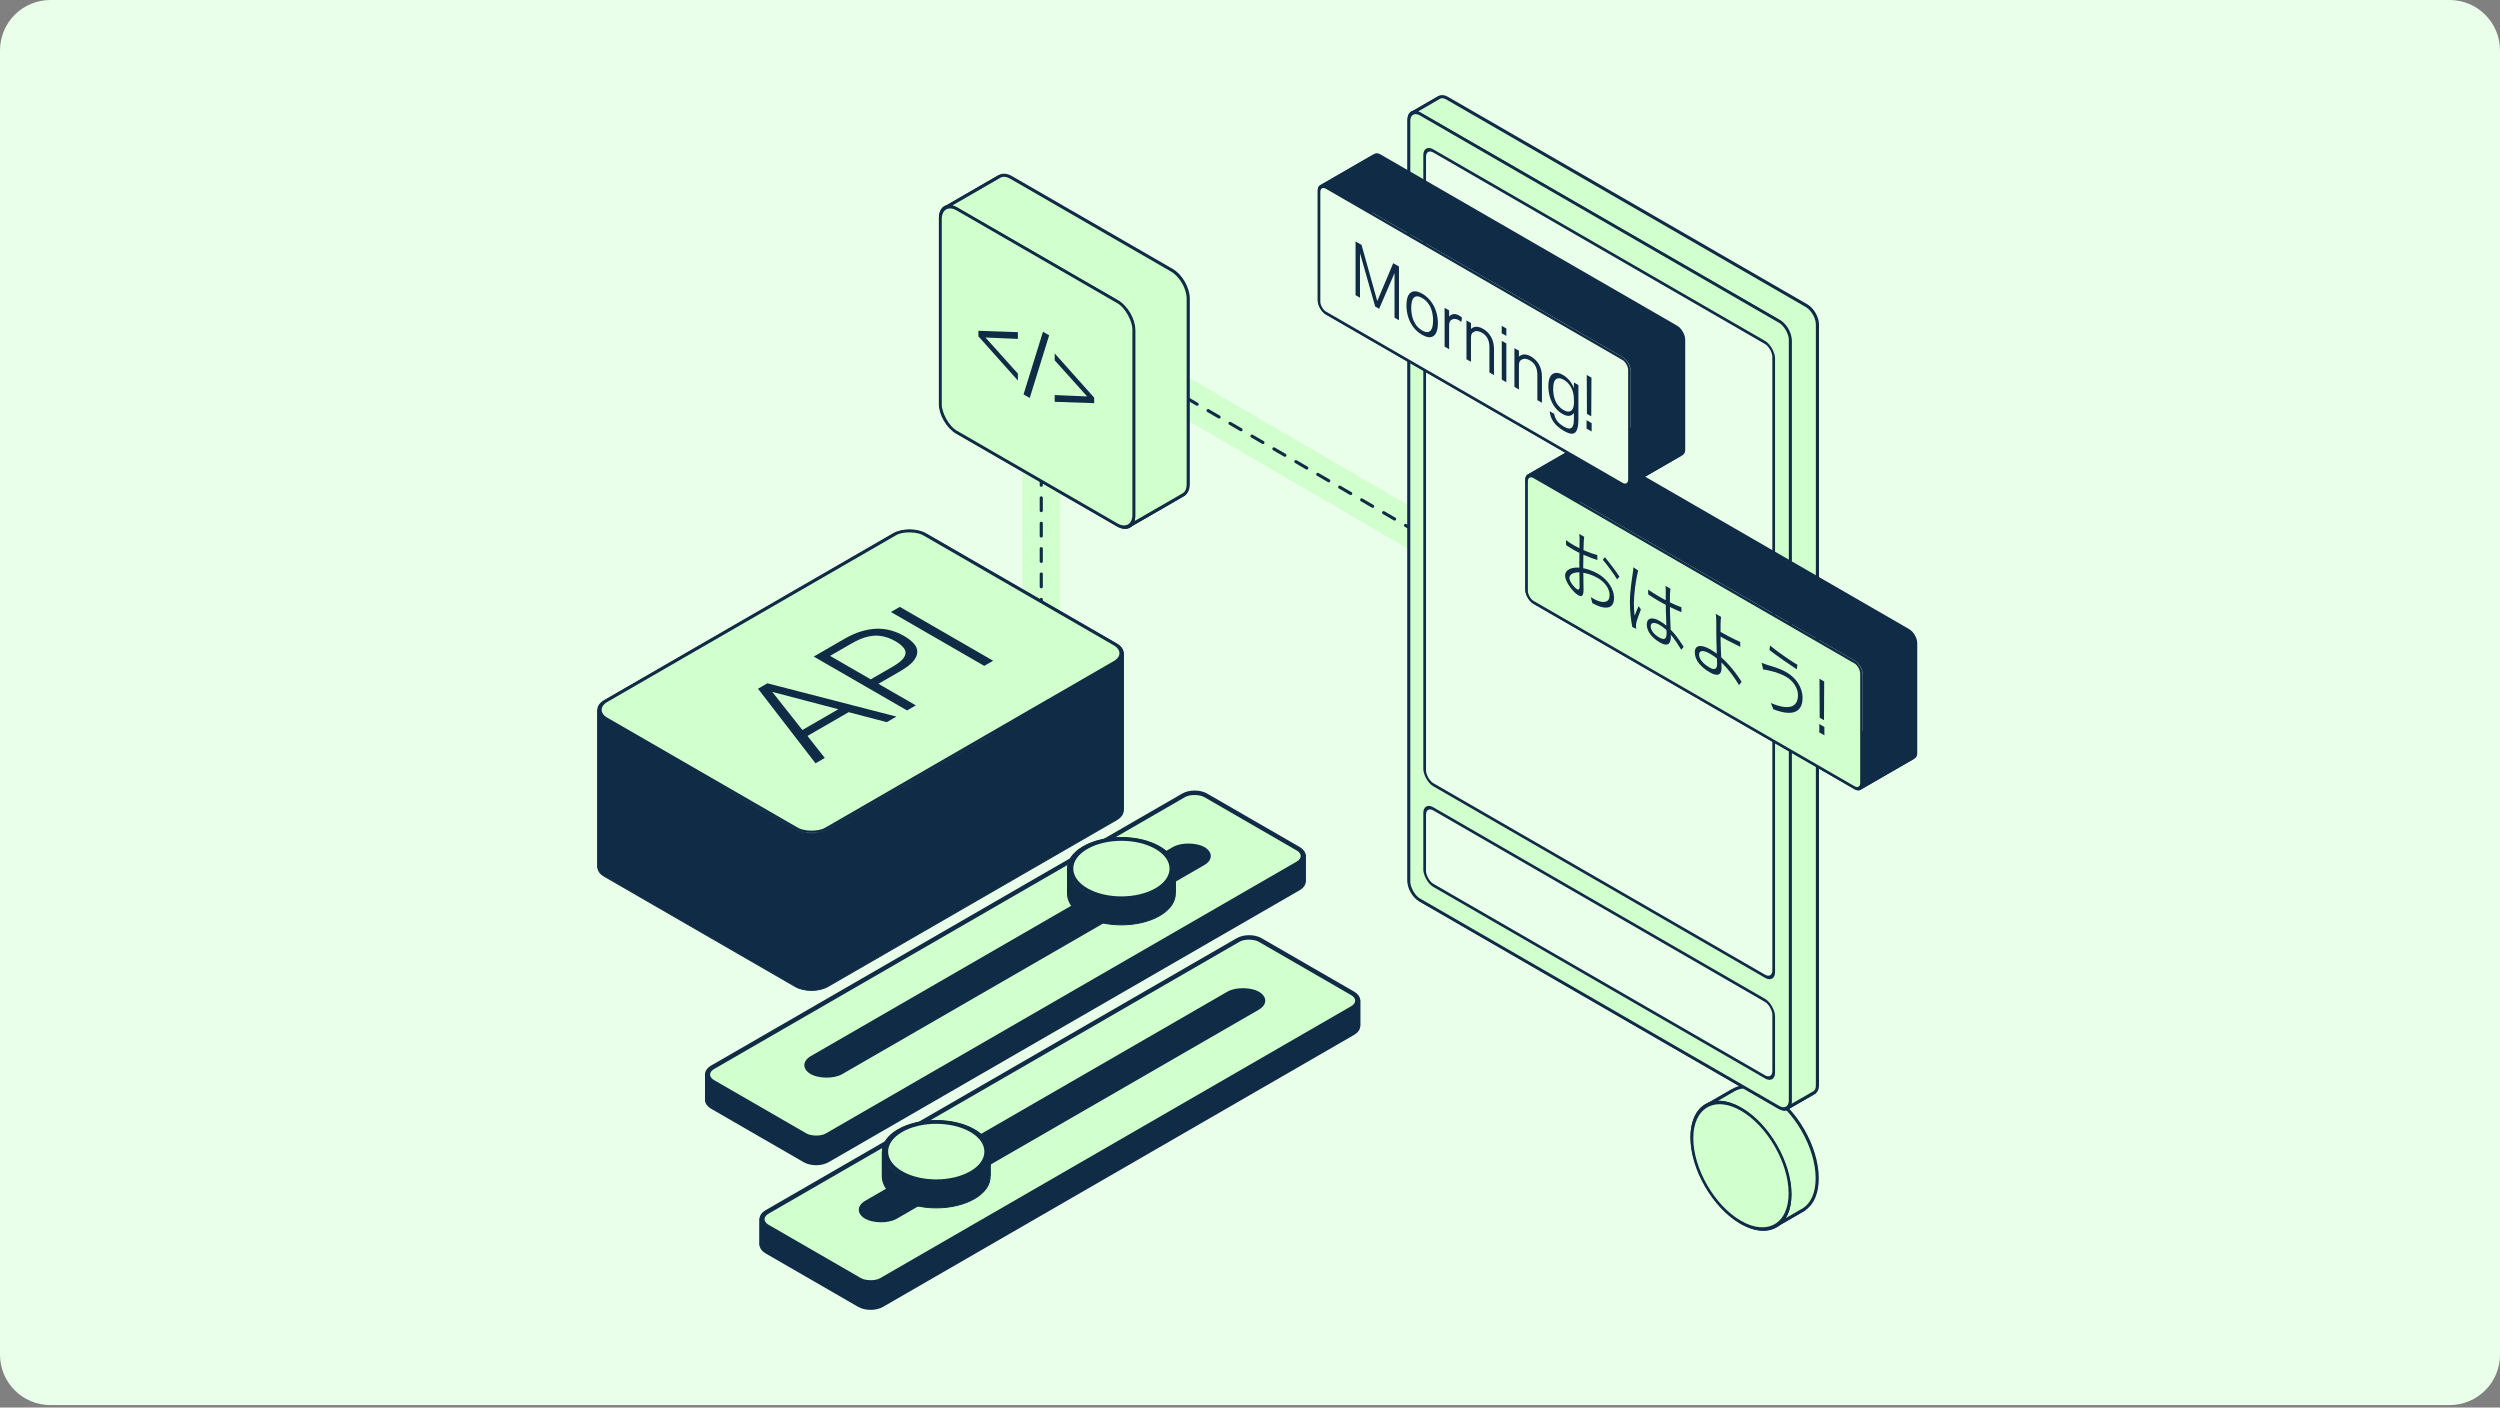
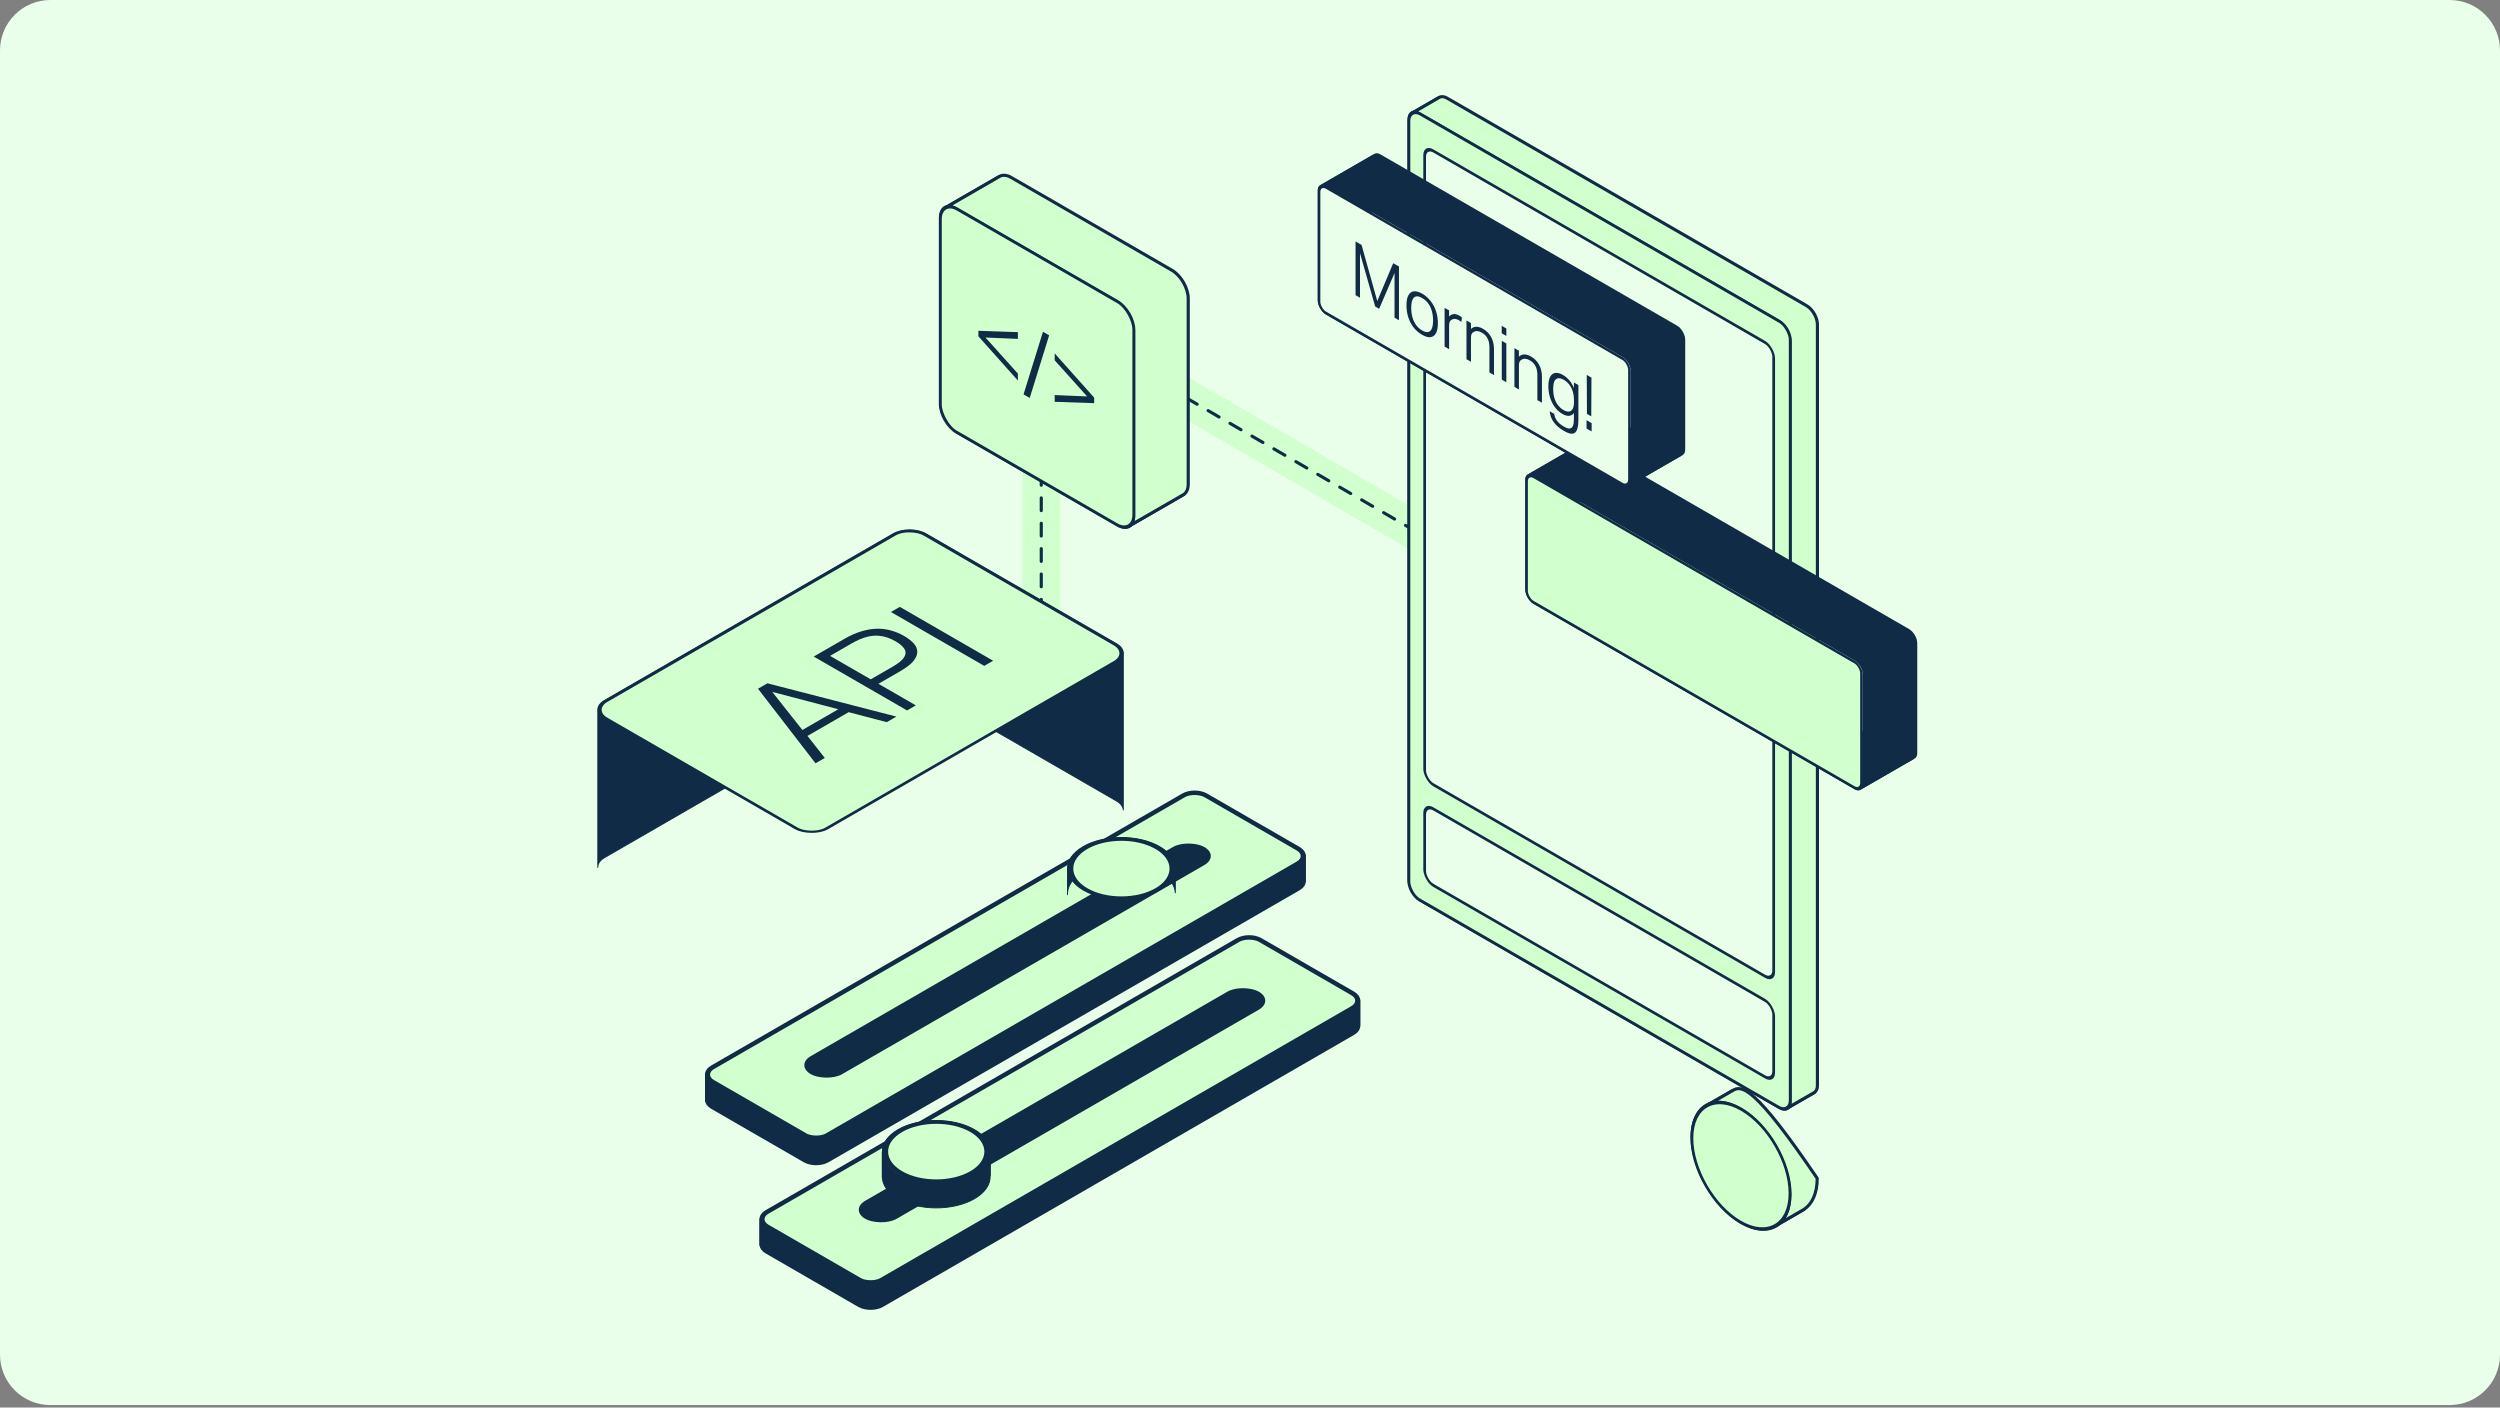
<svg xmlns="http://www.w3.org/2000/svg" width="595" height="335" viewBox="0 0 595 335" fill="none">
  <rect x="0" y="0" width="595" height="335" fill="#808080" stroke="none" />
  <path d="M0 12C0 5.373 5.373 0 12 0H583C589.627 0 595 5.373 595 12V322.41C595 329.037 589.627 334.41 583 334.41H12C5.373 334.41 0 329.037 0 322.41V12Z" fill="#EAFFE9" />
  <path d="M247.82 157.709V85.045C247.82 80.428 252.825 77.549 256.817 79.869L344.362 130.768" stroke="#D1FFCD" stroke-width="8.981" stroke-linecap="round" stroke-linejoin="round" />
  <path d="M247.82 151.722V85.045C247.82 80.428 252.825 77.549 256.817 79.869L344.362 130.768" stroke="#0F2B46" stroke-width="0.748" stroke-linecap="round" stroke-linejoin="round" stroke-dasharray="3.02 3.02" />
  <path fill-rule="evenodd" clip-rule="evenodd" d="M142.28 169.033C142.235 168.188 142.771 167.335 143.888 166.69L212.589 127.026C214.737 125.786 218.219 125.786 220.366 127.026L265.735 153.219C266.766 153.814 267.302 154.587 267.343 155.367V192.786C267.302 192.006 266.766 191.234 265.735 190.639L220.366 164.445C218.219 163.205 214.737 163.205 212.589 164.445L143.888 204.109C142.771 204.754 142.235 205.607 142.28 206.452V169.033Z" fill="#0F2B46" stroke="#0F2B46" stroke-width="0.225" stroke-linejoin="round" />
-   <path fill-rule="evenodd" clip-rule="evenodd" d="M267.342 155.367C267.387 156.212 266.851 157.065 265.734 157.71L197.033 197.374C194.886 198.614 191.404 198.614 189.256 197.374L143.887 171.181C142.857 170.586 142.321 169.813 142.279 169.033V206.452C142.321 207.232 142.857 208.005 143.887 208.6L189.256 234.794C191.404 236.034 194.886 236.034 197.033 234.794L265.734 195.129C266.851 194.484 267.387 193.631 267.342 192.786V155.367Z" fill="#0F2B46" stroke="#0F2B46" stroke-width="0.225" stroke-linejoin="round" />
  <rect x="0.648" width="87.561" height="60.619" rx="4.116" transform="matrix(0.866 -0.5 0.866 0.5 140.087 169.259)" fill="#D1FFCD" />
  <rect x="0.648" width="87.561" height="60.619" rx="4.116" transform="matrix(0.866 -0.5 0.866 0.5 140.087 169.259)" stroke="#0F2B46" stroke-width="0.748" />
  <path d="M199.692 168.841L180.995 163.937L182.52 163.057L191.044 173.834L192.102 175.055L196.301 180.39L194.093 181.665L180.404 163.919L182.644 162.626L213.35 170.547L211.048 171.876L201.808 169.451L199.692 168.841ZM189.582 174.535L200.906 167.997L202.741 169.056L191.417 175.594L189.582 174.535ZM193.67 156.26L200.981 152.04C202.433 151.201 203.812 150.597 205.118 150.226C206.404 149.842 207.638 149.645 208.821 149.633C210.003 149.621 211.112 149.77 212.149 150.082C213.207 150.381 214.213 150.806 215.167 151.357C216.142 151.92 216.919 152.525 217.5 153.171C218.06 153.806 218.33 154.476 218.309 155.183C218.309 155.877 217.988 156.614 217.345 157.392C216.702 158.146 215.665 158.937 214.234 159.763L208.012 163.355L206.176 162.295L212.398 158.703C213.808 157.889 214.731 157.141 215.167 156.458C215.602 155.752 215.634 155.087 215.26 154.464C214.887 153.842 214.171 153.225 213.114 152.614C212.056 152.004 210.988 151.603 209.909 151.411C208.852 151.207 207.732 151.243 206.549 151.519C205.367 151.794 204.081 152.333 202.692 153.135L196.501 156.71L196.065 155.237L217.967 167.881L215.882 169.085L193.67 156.26ZM212.039 145.655L214.155 144.434L236.367 157.258L234.252 158.479L212.039 145.655Z" fill="#0F2B46" />
  <path d="M168.913 261.684C168.935 261.331 169.181 260.918 169.798 260.562L281.923 195.827C282.569 195.454 283.438 195.257 284.328 195.257C285.218 195.257 286.088 195.454 286.734 195.827L308.77 208.549C309.391 208.908 309.637 209.327 309.655 209.677C309.666 209.879 309.836 210.036 310.039 210.031C310.242 210.026 310.403 209.86 310.403 209.657V203.67C310.403 203.663 310.403 203.657 310.403 203.65C310.366 202.96 309.897 202.349 309.144 201.914L287.108 189.191C286.322 188.738 285.315 188.521 284.328 188.521C283.342 188.521 282.335 188.738 281.549 189.191L169.424 253.927C168.612 254.395 168.13 255.072 168.165 255.822V261.657C168.162 261.711 168.162 261.765 168.165 261.819C168.176 262.022 168.346 262.179 168.549 262.174C168.751 262.168 168.913 262.002 168.913 261.8V261.684Z" fill="#0F2B46" stroke="#0F2B46" stroke-width="0.748" stroke-linejoin="round" />
  <path d="M310.403 203.65C310.392 203.448 310.222 203.291 310.019 203.296C309.817 203.301 309.655 203.467 309.655 203.67V203.786C309.633 204.139 309.387 204.552 308.77 204.908L196.645 269.643C196 270.016 195.13 270.213 194.24 270.213C193.35 270.213 192.48 270.016 191.834 269.643L169.798 256.92C169.177 256.562 168.931 256.143 168.913 255.793C168.902 255.59 168.732 255.433 168.529 255.439C168.326 255.444 168.165 255.61 168.165 255.813V261.8C168.165 261.806 168.165 261.813 168.165 261.82C168.202 262.509 168.671 263.121 169.424 263.556L191.46 276.278C192.246 276.732 193.253 276.948 194.24 276.948C195.226 276.948 196.233 276.732 197.019 276.278L309.144 211.543C309.956 211.074 310.438 210.398 310.403 209.648V203.813C310.406 203.759 310.406 203.705 310.403 203.65Z" fill="#0F2B46" stroke="#0F2B46" stroke-width="0.748" stroke-linejoin="round" />
  <rect width="135.458" height="31.432" rx="2.994" transform="matrix(0.866 -0.5 0.866 0.5 167.02 255.747)" fill="#D1FFCD" stroke="#0F2B46" stroke-width="0.748" />
  <rect width="107.019" height="7.484" rx="3.742" transform="matrix(0.866 -0.5 0.866 0.5 190.219 253.502)" fill="#0F2B46" stroke="#0F2B46" stroke-width="1.123" />
-   <path fill-rule="evenodd" clip-rule="evenodd" d="M279.723 206.5C279.827 208.471 278.576 210.462 275.97 211.966C270.959 214.859 262.834 214.859 257.823 211.966C255.417 210.577 254.167 208.774 254.07 206.955V212.942C254.167 214.762 255.417 216.565 257.823 217.953C262.834 220.847 270.959 220.847 275.97 217.953C278.576 216.449 279.827 214.458 279.723 212.487V206.5Z" fill="#0F2B46" stroke="#0F2B46" stroke-width="0.225" stroke-linejoin="round" />
  <path fill-rule="evenodd" clip-rule="evenodd" d="M254.07 206.955C253.966 204.984 255.217 202.994 257.823 201.489C262.834 198.596 270.959 198.596 275.97 201.489C278.376 202.878 279.627 204.681 279.723 206.5V212.488C279.627 210.668 278.376 208.865 275.97 207.476C270.959 204.583 262.834 204.583 257.823 207.476C255.217 208.981 253.966 210.971 254.07 212.943V206.955Z" fill="#0F2B46" stroke="#0F2B46" stroke-width="0.225" stroke-linejoin="round" />
  <circle cx="10.477" cy="10.477" r="9.916" transform="matrix(0.866 -0.5 0.866 0.5 248.75 206.729)" fill="#D1FFCD" stroke="#0F2B46" stroke-width="1.123" />
  <path d="M181.878 296.109C181.9 295.757 182.146 295.344 182.763 294.988L294.888 230.252C295.533 229.88 296.403 229.683 297.293 229.683C298.183 229.683 299.053 229.88 299.699 230.252L321.735 242.975C322.356 243.334 322.602 243.753 322.62 244.102C322.631 244.305 322.801 244.462 323.004 244.457C323.206 244.451 323.368 244.285 323.368 244.083V238.096C323.368 238.089 323.368 238.082 323.368 238.076C323.331 237.386 322.862 236.774 322.109 236.34L300.073 223.617C299.287 223.163 298.28 222.947 297.293 222.947C296.307 222.947 295.3 223.163 294.514 223.617L182.389 288.353C181.577 288.821 181.095 289.498 181.129 290.248V296.083C181.127 296.137 181.127 296.191 181.13 296.245C181.141 296.448 181.311 296.605 181.514 296.6C181.716 296.594 181.878 296.428 181.878 296.225V296.109Z" fill="#0F2B46" stroke="#0F2B46" stroke-width="0.748" stroke-linejoin="round" />
  <path d="M323.368 238.076C323.357 237.873 323.187 237.716 322.984 237.722C322.781 237.727 322.62 237.893 322.62 238.096V238.212C322.598 238.564 322.352 238.977 321.735 239.333L209.61 304.069C208.964 304.442 208.095 304.639 207.205 304.639C206.315 304.639 205.445 304.441 204.799 304.069L182.763 291.346C182.141 290.987 181.896 290.569 181.878 290.219C181.867 290.016 181.697 289.859 181.494 289.864C181.291 289.87 181.13 290.036 181.13 290.238V296.226C181.13 296.232 181.13 296.239 181.13 296.245C181.167 296.935 181.636 297.547 182.389 297.981L204.425 310.704C205.211 311.158 206.218 311.374 207.205 311.374C208.191 311.374 209.198 311.158 209.984 310.704L322.109 245.969C322.921 245.5 323.403 244.824 323.368 244.073V238.238C323.371 238.185 323.371 238.13 323.368 238.076Z" fill="#0F2B46" stroke="#0F2B46" stroke-width="0.748" stroke-linejoin="round" />
  <rect width="135.458" height="31.432" rx="2.994" transform="matrix(0.866 -0.5 0.866 0.5 179.982 290.173)" fill="#D1FFCD" stroke="#0F2B46" stroke-width="0.748" />
  <rect width="107.019" height="7.484" rx="3.742" transform="matrix(0.866 -0.5 0.866 0.5 203.182 287.928)" fill="#0F2B46" stroke="#0F2B46" stroke-width="1.123" />
  <path fill-rule="evenodd" clip-rule="evenodd" d="M235.652 273.854C235.756 275.826 234.506 277.816 231.9 279.321C226.889 282.214 218.764 282.214 213.752 279.321C211.347 277.932 210.096 276.129 210 274.309V280.297C210.096 282.116 211.347 283.919 213.752 285.308C218.764 288.201 226.889 288.201 231.9 285.308C234.506 283.803 235.756 281.813 235.652 279.842V273.854Z" fill="#0F2B46" stroke="#0F2B46" stroke-width="0.225" stroke-linejoin="round" />
  <path fill-rule="evenodd" clip-rule="evenodd" d="M210 274.31C209.896 272.339 211.147 270.348 213.753 268.844C218.764 265.951 226.889 265.951 231.9 268.844C234.305 270.233 235.556 272.035 235.652 273.855V279.842C235.556 278.023 234.305 276.22 231.9 274.831C226.889 271.938 218.764 271.938 213.753 274.831C211.147 276.335 209.896 278.326 210 280.297V274.31Z" fill="#0F2B46" stroke="#0F2B46" stroke-width="0.225" stroke-linejoin="round" />
  <circle cx="10.477" cy="10.477" r="9.916" transform="matrix(0.866 -0.5 0.866 0.5 204.68 274.083)" fill="#D1FFCD" stroke="#0F2B46" stroke-width="1.123" />
  <path fill-rule="evenodd" clip-rule="evenodd" d="M422.848 291.586C420.721 292.97 417.7 292.857 414.35 290.922C407.907 287.202 402.684 278.156 402.684 270.716C402.684 267.145 403.887 264.593 405.851 263.316L412.332 259.574C410.368 260.851 409.165 263.403 409.165 266.974C409.165 274.414 414.388 283.46 420.831 287.18C424.181 289.115 427.202 289.228 429.33 287.845L422.848 291.586Z" fill="#D1FFCD" stroke="#0F2B46" stroke-width="0.748" stroke-linejoin="round" />
-   <path fill-rule="evenodd" clip-rule="evenodd" d="M405.852 263.317C407.979 261.933 411 262.046 414.35 263.981C420.793 267.701 426.016 276.747 426.016 284.187C426.016 287.758 424.813 290.31 422.849 291.587L429.33 287.845C431.294 286.568 432.498 284.016 432.498 280.445C432.498 273.005 427.274 263.959 420.831 260.239C417.481 258.304 414.461 258.191 412.333 259.575L405.852 263.317Z" fill="#D1FFCD" stroke="#0F2B46" stroke-width="0.748" stroke-linejoin="round" />
+   <path fill-rule="evenodd" clip-rule="evenodd" d="M405.852 263.317C407.979 261.933 411 262.046 414.35 263.981C420.793 267.701 426.016 276.747 426.016 284.187C426.016 287.758 424.813 290.31 422.849 291.587L429.33 287.845C431.294 286.568 432.498 284.016 432.498 280.445C417.481 258.304 414.461 258.191 412.333 259.575L405.852 263.317Z" fill="#D1FFCD" stroke="#0F2B46" stroke-width="0.748" stroke-linejoin="round" />
  <circle cx="13.471" cy="13.471" r="13.471" transform="matrix(0.866 0.5 0 1 402.684 257.245)" fill="#D1FFCD" stroke="#0F2B46" stroke-width="0.748" />
  <path fill-rule="evenodd" clip-rule="evenodd" d="M425.361 263.733C424.888 264.04 424.217 264.015 423.473 263.585L337.921 214.192C336.489 213.365 335.328 211.355 335.328 209.702V28.592C335.328 27.799 335.596 27.232 336.032 26.948L342.513 23.206C342.077 23.49 341.809 24.057 341.809 24.85V205.96C341.809 207.613 342.97 209.623 344.402 210.45L429.954 259.844C430.698 260.273 431.37 260.298 431.842 259.991L425.361 263.733Z" fill="#D1FFCD" stroke="#0F2B46" stroke-width="0.748" stroke-linejoin="round" />
  <path fill-rule="evenodd" clip-rule="evenodd" d="M336.031 26.948C336.504 26.641 337.175 26.666 337.92 27.096L423.472 76.49C424.904 77.316 426.064 79.326 426.064 80.98V262.089C426.064 262.883 425.797 263.45 425.36 263.733L431.842 259.991C432.278 259.708 432.546 259.141 432.546 258.347V77.238C432.546 75.585 431.385 73.574 429.953 72.748L344.401 23.354C343.657 22.924 342.985 22.899 342.512 23.206L336.031 26.948Z" fill="#D1FFCD" stroke="#0F2B46" stroke-width="0.748" stroke-linejoin="round" />
  <rect width="104.774" height="187.096" rx="2.994" transform="matrix(0.866 0.5 0 1 335.328 25.6)" fill="#D1FFCD" stroke="#0F2B46" stroke-width="0.748" />
  <rect width="95.922" height="18.203" rx="2.36" transform="matrix(0.866 0.5 0 1 339.07 191.322)" fill="#EAFFE9" stroke="#0F2B46" stroke-width="0.748" />
  <rect width="95.922" height="150.839" rx="2.36" transform="matrix(0.866 0.5 0 1 339.07 34.737)" fill="#EAFFE9" stroke="#0F2B46" stroke-width="0.748" />
  <path fill-rule="evenodd" clip-rule="evenodd" d="M363.545 112.961C363.899 112.731 364.401 112.749 364.958 113.071L441.404 157.207C442.475 157.826 443.343 159.329 443.343 160.566V186.723C443.343 187.316 443.143 187.74 442.817 187.953L455.779 180.469C456.106 180.257 456.306 179.833 456.306 179.239V153.082C456.306 151.846 455.437 150.342 454.367 149.724L377.92 105.587C377.363 105.266 376.861 105.247 376.507 105.477L363.545 112.961Z" fill="#0F2B46" />
  <path fill-rule="evenodd" clip-rule="evenodd" d="M442.816 187.953C442.462 188.182 441.96 188.164 441.403 187.842L364.957 143.706C363.886 143.087 363.018 141.584 363.018 140.347V114.19C363.018 113.597 363.218 113.173 363.544 112.96L376.506 105.477C376.18 105.689 375.98 106.113 375.98 106.706V132.863C375.98 134.1 376.848 135.603 377.919 136.222L454.366 180.358C454.922 180.68 455.425 180.699 455.778 180.469L442.816 187.953Z" fill="#0F2B46" />
  <rect x="0.307" y="0.533" width="92.041" height="29.925" rx="1.884" transform="matrix(0.866 0.5 0 1 363.059 111.797)" fill="#D1FFCD" />
  <rect x="0.307" y="0.533" width="92.041" height="29.925" rx="1.884" transform="matrix(0.866 0.5 0 1 363.059 111.797)" stroke="#0F2B46" stroke-width="0.71" />
-   <path d="M377.04 127.764C376.994 128.059 376.963 128.471 376.932 128.865C376.901 129.797 376.808 132.717 376.808 134.615C376.808 136.46 376.885 139.228 376.885 140.374C376.885 141.879 376.404 142.12 375.613 141.664C374.465 141.001 372.495 138.52 372.495 136.998C372.495 135.475 374.295 134.884 376.156 135.135C377.552 135.296 379.088 135.842 380.345 136.568C382.578 137.857 384.145 140.177 384.145 142.237C384.145 144.404 382.904 145.013 380.857 144.386C380.174 144.171 379.491 143.813 378.964 143.527L378.607 142.12C379.166 142.443 379.802 142.828 380.407 143.034C381.787 143.509 383.09 143.383 383.09 141.628C383.09 140.034 381.834 138.466 380.329 137.598C378.933 136.792 377.676 136.406 376.327 136.254C374.776 136.057 373.519 136.586 373.519 137.553C373.519 138.431 374.698 139.864 375.365 140.249C375.737 140.464 375.939 140.258 375.939 139.684C375.939 138.61 375.877 136.084 375.877 134.149C375.877 132.09 375.939 129.027 375.939 128.31C375.939 127.97 375.908 127.414 375.862 127.083L377.04 127.764ZM381.958 132.609C383.044 133.899 384.704 136.093 385.417 137.239L384.874 137.893C384.114 136.577 382.47 134.427 381.462 133.218L381.958 132.609ZM372.697 128.552C373.535 129.161 374.062 129.483 374.636 129.815C376.141 130.683 378.623 131.74 380.158 132.09L380.174 133.281C378.607 132.806 376.048 131.74 374.667 130.943C373.814 130.451 373.24 130.083 372.728 129.734L372.697 128.552ZM392.258 140.329C393.142 140.929 393.965 141.458 394.88 141.986C396.726 143.052 398.634 143.992 400.185 144.53V145.694C398.525 145.04 396.664 144.109 394.849 143.079C393.965 142.568 393.173 142.058 392.274 141.467L392.258 140.329ZM397.563 140.114C397.517 140.464 397.486 140.786 397.47 141.117C397.439 141.78 397.439 143.07 397.439 144.073C397.439 146.688 397.657 149.715 397.657 151.596C397.657 152.957 397.129 154.104 395.066 152.913C393.018 151.73 391.932 150.154 391.932 148.614C391.932 147.199 393.034 146.652 395.05 147.817C397.579 149.276 399.363 151.793 400.713 153.951L400.139 154.641C398.541 151.999 396.99 149.885 394.957 148.712C393.732 148.005 392.863 148.13 392.863 149.044C392.863 150.011 393.67 151.014 394.864 151.704C396.26 152.51 396.648 151.927 396.648 150.691C396.648 149.402 396.447 145.828 396.447 143.518C396.447 142.335 396.431 141.198 396.447 140.562C396.447 140.24 396.431 139.783 396.385 139.434L397.563 140.114ZM389.885 135.788C389.807 136.03 389.699 136.469 389.652 136.765C389.311 138.341 388.861 141.538 388.861 143.598C388.861 144.601 388.923 145.461 389.047 146.554C389.295 145.837 389.714 144.843 389.993 144.252L390.536 145.049C390.164 146.034 389.575 147.521 389.435 148.3C389.388 148.524 389.357 148.829 389.373 149.052C389.373 149.232 389.404 149.5 389.419 149.67L388.489 149.223C388.194 147.763 387.915 145.667 387.915 143.231C387.915 140.616 388.442 137.499 388.644 136.111C388.69 135.744 388.737 135.341 388.737 135L389.885 135.788ZM409.617 146.822C409.555 147.145 409.508 147.978 409.493 148.452C409.493 149.258 409.493 150.548 409.493 151.838C409.493 153.79 409.725 157.435 409.725 159.03C409.725 160.445 408.934 161.17 407.011 160.06C404.885 158.833 403.365 157.203 403.365 155.25C403.365 153.71 404.544 153.101 407.181 154.623C410.206 156.37 412.921 159.71 414.503 162.29L413.883 163.06C412.331 160.373 409.756 157.185 407.073 155.635C405.351 154.641 404.389 154.767 404.389 155.805C404.389 156.826 405.289 157.955 406.886 158.877C408.065 159.558 408.67 159.262 408.67 158.009C408.67 156.665 408.484 153.119 408.484 151.256C408.484 150.217 408.484 148.641 408.469 147.861C408.469 147.288 408.422 146.455 408.36 146.097L409.617 146.822ZM408.903 150.082C410.004 150.718 412.486 152.044 414.162 152.778L414.193 153.943C412.533 153.163 410.051 151.856 408.903 151.193V150.082ZM427.921 165.415C427.921 163.803 426.789 162.057 425.16 161.116C423.345 160.069 421.825 159.782 420.879 159.558C420.382 159.433 419.979 159.379 419.622 159.334L419.265 157.731C419.684 157.919 420.165 158.089 420.631 158.25C421.701 158.582 423.469 159.012 425.253 160.042C427.394 161.278 429.007 163.57 429.007 166.078C429.007 169.965 426.013 170.368 422.058 168.801L421.453 167.323C425.207 168.917 427.921 168.711 427.921 165.415ZM421.282 153.647C422.973 155.071 426.308 157.355 427.782 158.224L427.627 159.298C425.936 158.197 422.864 156.065 421.127 154.704L421.282 153.647ZM433.04 161.546L434.157 162.191L434.111 171.407L433.087 170.816L433.04 161.546ZM432.994 172.321L434.204 173.019V175.007L432.994 174.309V172.321Z" fill="#0F2B46" />
  <path fill-rule="evenodd" clip-rule="evenodd" d="M314.152 44.109C314.506 43.879 315.008 43.898 315.565 44.219L386.178 84.988C387.249 85.606 388.118 87.11 388.118 88.347V114.503C388.118 115.097 387.918 115.521 387.591 115.733L400.553 108.249C400.88 108.037 401.08 107.613 401.08 107.02V80.863C401.08 79.626 400.212 78.122 399.141 77.504L328.527 36.736C327.97 36.414 327.468 36.395 327.115 36.625L314.152 44.109Z" fill="#0F2B46" />
  <path fill-rule="evenodd" clip-rule="evenodd" d="M387.59 115.733C387.236 115.963 386.734 115.944 386.178 115.623L315.564 74.854C314.493 74.236 313.625 72.732 313.625 71.496V45.339C313.625 44.745 313.825 44.321 314.151 44.109L327.114 36.625C326.787 36.837 326.587 37.261 326.587 37.855V64.012C326.587 65.248 327.456 66.752 328.526 67.37L399.14 108.139C399.697 108.46 400.199 108.479 400.553 108.249L387.59 115.733Z" fill="#0F2B46" />
  <rect x="0.307" y="0.533" width="85.305" height="29.925" rx="1.884" transform="matrix(0.866 0.5 0 1 313.666 42.946)" fill="#EAFFE9" />
  <rect x="0.307" y="0.533" width="85.305" height="29.925" rx="1.884" transform="matrix(0.866 0.5 0 1 313.666 42.946)" stroke="#0F2B46" stroke-width="0.71" />
  <path d="M322.622 57.461L324.049 58.285L328.036 72.534L327.539 72.248L331.588 62.638L332.953 63.426V76.216L331.898 75.606V62.996L332.565 63.435L328.237 73.493L327.291 72.947L323.01 57.9L323.677 58.249V70.86L322.622 70.251V57.461ZM334.74 72.661C334.74 71.634 334.89 70.843 335.19 70.288C335.5 69.727 335.934 69.41 336.493 69.339C337.061 69.273 337.729 69.461 338.494 69.903C339.269 70.351 339.931 70.93 340.479 71.64C341.038 72.345 341.467 73.148 341.767 74.05C342.067 74.951 342.217 75.909 342.217 76.924C342.217 77.94 342.067 78.731 341.767 79.298C341.467 79.853 341.033 80.17 340.464 80.247C339.905 80.319 339.238 80.131 338.463 79.683C337.677 79.229 337.005 78.65 336.446 77.945C335.888 77.229 335.464 76.423 335.174 75.527C334.885 74.62 334.74 73.665 334.74 72.661ZM335.872 73.279C335.872 74.056 335.965 74.79 336.151 75.483C336.338 76.163 336.622 76.775 337.005 77.319C337.387 77.862 337.873 78.304 338.463 78.644C339.063 78.99 339.554 79.113 339.936 79.011C340.319 78.91 340.603 78.626 340.79 78.16C340.976 77.683 341.069 77.05 341.069 76.262C341.069 75.486 340.976 74.757 340.79 74.076C340.603 73.384 340.319 72.772 339.936 72.24C339.554 71.709 339.063 71.27 338.463 70.924C337.884 70.59 337.398 70.464 337.005 70.548C336.622 70.637 336.338 70.921 336.151 71.399C335.965 71.864 335.872 72.491 335.872 73.279ZM343.815 73.262L344.886 73.88V76.728L344.607 75.725C344.917 75.211 345.299 74.901 345.754 74.793C346.22 74.68 346.727 74.781 347.275 75.098C347.409 75.176 347.528 75.25 347.631 75.322C347.745 75.4 347.849 75.477 347.942 75.555L347.802 76.638C347.709 76.561 347.611 76.486 347.507 76.415C347.414 76.337 347.311 76.265 347.197 76.2C346.887 76.02 346.587 75.919 346.297 75.895C346.008 75.871 345.739 75.937 345.491 76.092C345.294 76.194 345.144 76.352 345.041 76.567C344.937 76.77 344.886 77.08 344.886 77.498V83.105L343.815 82.487V73.262ZM349.021 76.267L350.092 76.885V79.34L349.735 78.722C350.014 78.333 350.319 78.068 350.65 77.924C350.991 77.775 351.353 77.733 351.736 77.799C352.119 77.853 352.517 77.999 352.93 78.238C353.809 78.745 354.466 79.411 354.9 80.235C355.345 81.053 355.567 81.999 355.567 83.074V89.272L354.482 88.645V82.68C354.482 81.808 354.332 81.095 354.032 80.54C353.742 79.978 353.297 79.525 352.698 79.178C352.356 78.981 352.025 78.862 351.705 78.82C351.384 78.766 351.095 78.814 350.836 78.963C350.671 79.035 350.531 79.127 350.417 79.241C350.314 79.36 350.231 79.516 350.169 79.707C350.117 79.904 350.092 80.169 350.092 80.504V86.11L349.021 85.492V76.267ZM357.424 81.119L358.51 81.746V90.971L357.424 90.344V81.119ZM357.408 77.545L358.51 78.181V79.954L357.408 79.319V77.545ZM360.433 82.856L361.503 83.474V85.928L361.146 85.31C361.425 84.922 361.73 84.656 362.061 84.513C362.403 84.364 362.765 84.322 363.147 84.387C363.53 84.441 363.928 84.587 364.342 84.826C365.221 85.334 365.877 85.999 366.312 86.823C366.756 87.641 366.979 88.588 366.979 89.662V95.86L365.893 95.233V89.269C365.893 88.397 365.743 87.683 365.443 87.128C365.153 86.567 364.709 86.113 364.109 85.767C363.768 85.57 363.437 85.45 363.116 85.408C362.796 85.355 362.506 85.402 362.247 85.552C362.082 85.623 361.942 85.716 361.829 85.829C361.725 85.949 361.643 86.104 361.58 86.295C361.529 86.492 361.503 86.758 361.503 87.092V92.699L360.433 92.081V82.856ZM374.59 99.735V97.514L374.823 97.953C374.533 98.49 374.14 98.819 373.644 98.938C373.148 99.058 372.553 98.917 371.86 98.517C371.126 98.093 370.51 97.535 370.014 96.842C369.518 96.15 369.14 95.376 368.882 94.523C368.633 93.675 368.509 92.809 368.509 91.925C368.509 90.97 368.649 90.227 368.928 89.695C369.218 89.158 369.621 88.847 370.138 88.764C370.666 88.674 371.291 88.838 372.015 89.257C372.605 89.597 373.148 90.078 373.644 90.698C374.14 91.307 374.549 92.117 374.869 93.126L374.59 93.179V91.03L375.661 91.648V99.834C375.661 100.825 375.557 101.613 375.35 102.198C375.154 102.789 374.807 103.127 374.311 103.21C373.815 103.294 373.122 103.079 372.232 102.565C371.208 101.974 370.407 101.297 369.828 100.532C369.259 99.774 368.923 98.887 368.82 97.872L369.89 98.49C370.004 99.153 370.236 99.717 370.588 100.183C370.95 100.667 371.498 101.12 372.232 101.544C372.811 101.879 373.272 102.025 373.613 101.983C373.954 101.941 374.202 101.732 374.358 101.356C374.513 100.98 374.59 100.44 374.59 99.735ZM374.606 95.194C374.606 94.502 374.518 93.854 374.342 93.251C374.166 92.648 373.897 92.099 373.535 91.603C373.184 91.113 372.729 90.707 372.17 90.385C371.426 89.955 370.821 89.904 370.355 90.233C369.89 90.549 369.657 91.328 369.657 92.57C369.657 93.406 369.761 94.153 369.967 94.809C370.185 95.472 370.479 96.036 370.852 96.502C371.224 96.956 371.627 97.308 372.062 97.559C372.63 97.887 373.101 98.016 373.473 97.944C373.856 97.878 374.14 97.648 374.326 97.254C374.513 96.86 374.606 96.347 374.606 95.714V95.194ZM377.648 89.231L378.765 89.875L378.718 99.091L377.694 98.5L377.648 89.231ZM377.601 100.005L378.811 100.703V102.692L377.601 101.993V100.005Z" fill="#0F2B46" />
  <path fill-rule="evenodd" clip-rule="evenodd" d="M268.779 125.159C268.07 125.62 267.063 125.582 265.946 124.938L227.707 102.86C225.559 101.62 223.818 98.605 223.818 96.125V51.97C223.818 50.78 224.219 49.929 224.874 49.503L237.837 42.02C237.182 42.445 236.781 43.296 236.781 44.486V88.641C236.781 91.121 238.522 94.136 240.67 95.376L278.909 117.454C280.025 118.098 281.032 118.136 281.742 117.675L268.779 125.159Z" fill="#D1FFCD" stroke="#0F2B46" stroke-width="0.748" stroke-linejoin="round" />
  <path fill-rule="evenodd" clip-rule="evenodd" d="M224.875 49.504C225.584 49.042 226.591 49.08 227.708 49.725L265.947 71.802C268.095 73.042 269.836 76.058 269.836 78.538V122.693C269.836 123.883 269.435 124.733 268.78 125.159L281.742 117.675C282.397 117.25 282.798 116.399 282.798 115.209V71.054C282.798 68.574 281.057 65.558 278.909 64.318L240.67 42.241C239.554 41.596 238.547 41.559 237.837 42.02L224.875 49.504Z" fill="#D1FFCD" stroke="#0F2B46" stroke-width="0.748" stroke-linejoin="round" />
  <rect width="53.135" height="53.135" rx="4.49" transform="matrix(0.866 0.5 0 1 223.818 47.48)" fill="#D1FFCD" />
  <rect width="53.135" height="53.135" rx="4.49" transform="matrix(0.866 0.5 0 1 223.818 47.48)" stroke="#0F2B46" stroke-width="0.748" />
  <path d="M232.861 78.728L242.256 79.052V80.656L233.794 80.297L233.815 79.519L242.256 88.918V90.571L232.861 80.046V78.728ZM248.228 78.955L249.701 79.806L245.076 94.713L243.603 93.863L248.228 78.955ZM251.018 94.025L259.48 94.384V95.175L251.018 85.763V84.111L260.413 94.636V95.953L251.018 95.63V94.025Z" fill="#0F2B46" />
</svg>